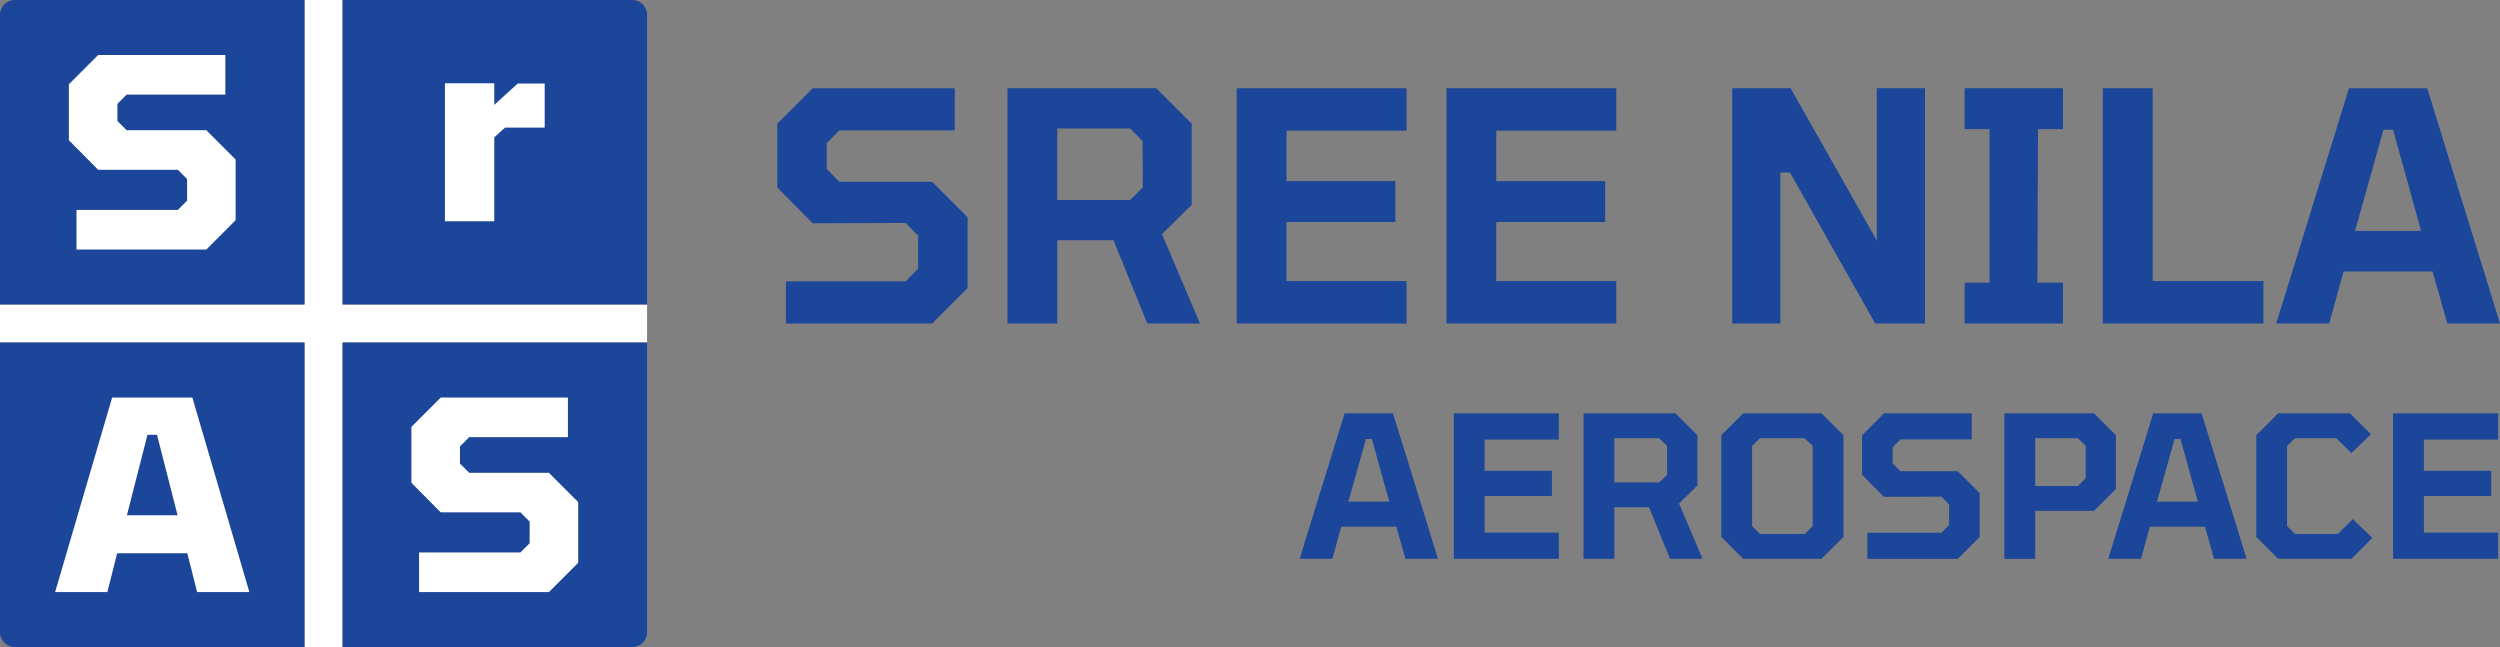
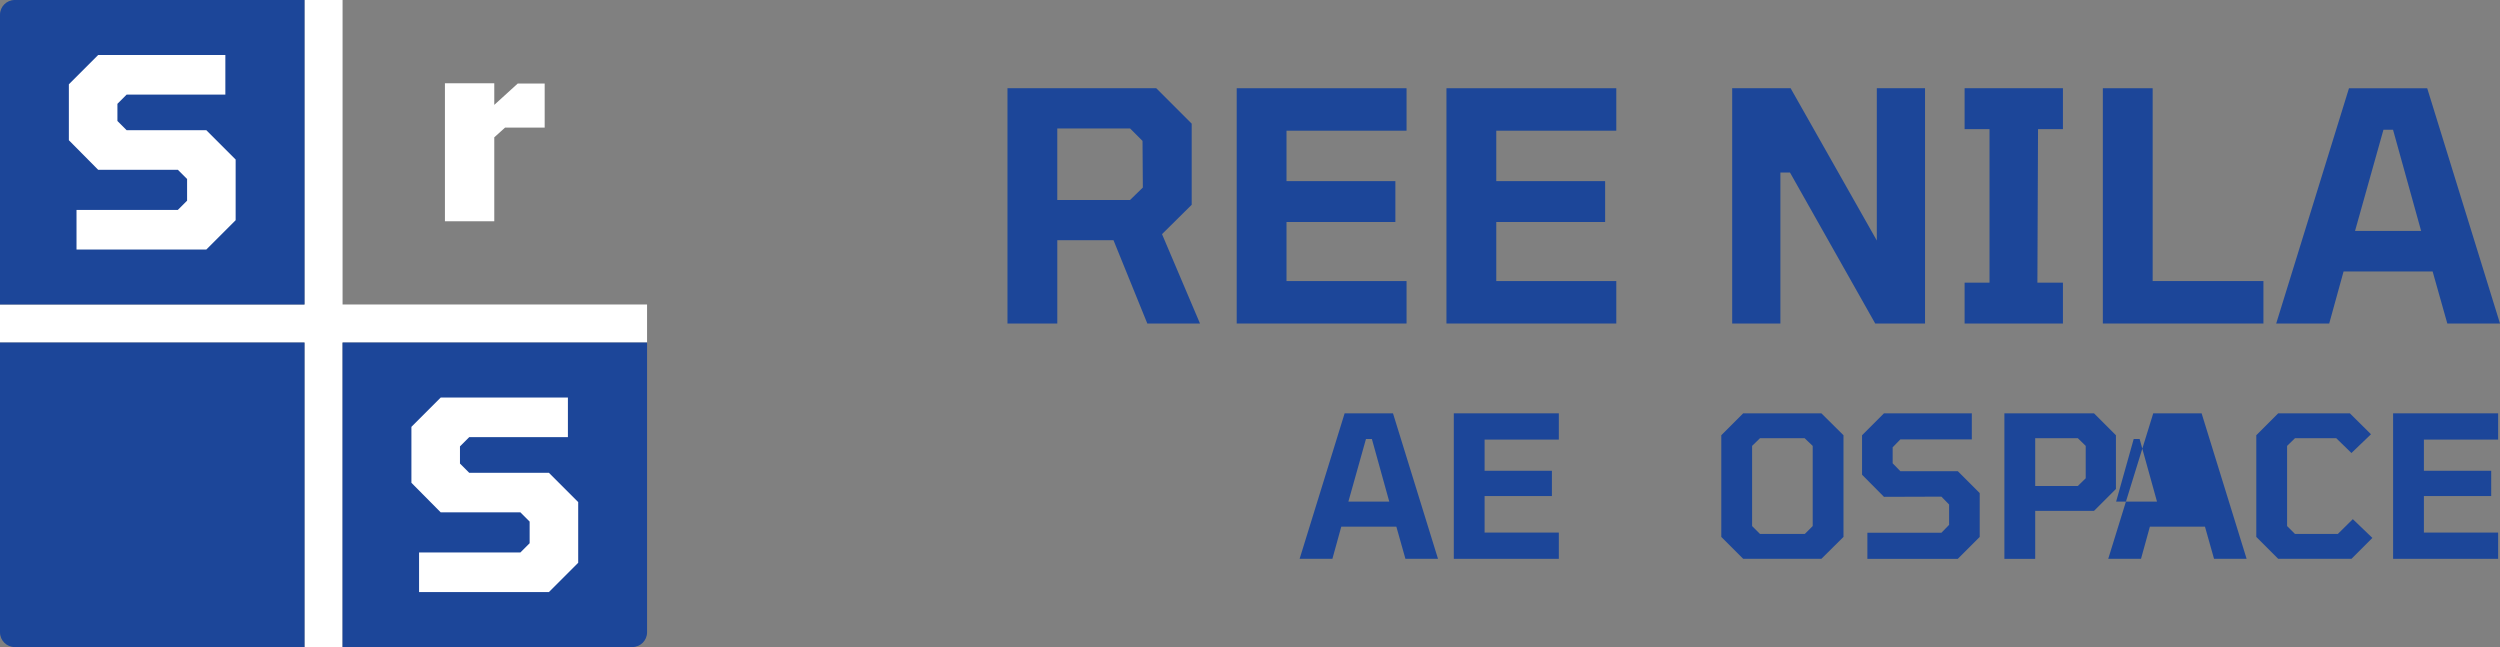
<svg xmlns="http://www.w3.org/2000/svg" id="Layer_2" width="1698.65" height="439.65" viewBox="0 0 1698.65 439.65">
  <rect x="0" y="0" width="1698.65" height="439.65" fill="#808080" stroke="none" />
  <defs>
    <style>.cls-1{fill:#fff;}.cls-2{fill:#1c4699;}</style>
  </defs>
  <g id="Layer_1-2">
    <polygon class="cls-1" points="232.76 0 206.89 0 206.89 206.89 0 206.89 0 232.76 206.89 232.76 206.89 439.65 232.76 439.65 232.76 232.76 439.65 232.76 439.65 206.89 232.76 206.89 232.76 0" />
    <path id="_1" class="cls-2" d="M10,0h196.89v206.89H0V10C0,4.48,4.48,0,10,0Z" />
    <path id="_3" class="cls-2" d="M0,232.76h206.89v206.89H10C4.48,439.65,0,435.17,0,429.65v-196.89H0Z" />
-     <path id="_2" class="cls-2" d="M232.76,0h196.89C435.17,0,439.65,4.48,439.65,10v196.89h-206.89V0h0Z" />
    <path id="_4" class="cls-2" d="M232.76,232.76h206.89v196.89c0,5.52-4.48,10-10,10h-196.89v-206.89h0Z" />
    <path class="cls-1" d="M51.99,169.52v-26.9h68.85l6.28-6.28v-14.7l-6.28-6.28h-54.15l-19.9-20.08v-38.01l19.9-19.9h86.43v26.9h-67.06l-6.28,6.28v11.66l6.28,6.28h54.15l19.9,19.9v41.24l-19.9,19.9H51.99Z" />
    <path class="cls-1" d="M284.74,402.28v-26.9h68.85l6.28-6.28v-14.7l-6.28-6.28h-54.15l-19.9-20.08v-38.01l19.9-19.9h86.43v26.9h-67.06l-6.28,6.28v11.66l6.28,6.28h54.15l19.9,19.9v41.24l-19.9,19.9h-88.22Z" />
-     <path class="cls-1" d="M37.46,402.28l38.73-132.15h54.51l38.73,132.15h-35.5l-6.64-26.36h-47.7l-6.64,26.36h-35.5ZM86.23,350.1h34.43l-13.99-54.69h-6.46l-13.99,54.69Z" />
    <path class="cls-1" d="M302.31,150.34V56.56h33.53v14.7l15.96-14.52h18.29v29.94h-26.9l-7.35,6.63v57.02h-33.53Z" />
    <g id="Text">
-       <path class="cls-2" d="M533.99,219.83v-28.63h81.35l8.46-8.68v-22.34l-8.46-8.68-63.12.22-24.08-24.3v-43.38l24.08-24.08h96.53v28.63h-78.53l-8.46,8.68v17.57l8.46,8.68h63.13l24.08,24.08v48.16l-24.08,24.08h-99.35Z" />
      <path class="cls-2" d="M684.54,219.83V59.95h101.09l24.08,24.08v55.1l-20.17,19.96,25.81,60.74h-35.79l-22.99-56.62h-38.18v56.62h-33.84ZM718.38,135.87h49.46l8.68-8.46-.22-31.67-8.46-8.46h-49.46v48.59Z" />
      <path class="cls-2" d="M840.29,219.83V59.95h115.4v28.85h-81.56v34.27h73.97v27.77h-73.97v40.13h81.56v28.85h-115.4Z" />
      <path class="cls-2" d="M982.81,219.83V59.95h115.4v28.85h-81.56v34.27h73.97v27.77h-73.97v40.13h81.56v28.85h-115.4Z" />
      <path class="cls-2" d="M1176.95,219.83V59.95h39.7l58.57,103.47V59.95h32.76v159.87h-33.84l-57.92-102.6h-6.51v102.6h-32.76Z" />
      <path class="cls-2" d="M1334.87,219.83v-27.77h16.92v-104.34h-16.92v-27.77h66.81v27.77h-16.92l-.43,104.34h17.35v27.77h-66.81Z" />
      <path class="cls-2" d="M1428.8,219.83V59.95h33.84v131.02h75.27v28.85h-109.11Z" />
      <path class="cls-2" d="M1546.58,219.83l49.46-159.87h53.15l49.46,159.87h-35.79l-9.98-35.36h-60.52l-9.76,35.36h-36.01ZM1600.16,156.92h44.9l-19.09-68.77h-6.51l-19.31,68.77Z" />
      <path class="cls-2" d="M883.04,379.7l30.58-98.86h32.86l30.58,98.86h-22.13l-6.17-21.86h-37.42l-6.03,21.86h-22.27ZM916.17,340.8h27.77l-11.8-42.52h-4.02l-11.94,42.52Z" />
      <path class="cls-2" d="M987.8,379.7v-98.86h71.36v17.84h-50.44v21.19h45.74v17.17h-45.74v24.82h50.44v17.84h-71.36Z" />
-       <path class="cls-2" d="M1075.93,379.7v-98.86h62.51l14.89,14.89v34.07l-12.47,12.34,15.96,37.56h-22.13l-14.22-35.01h-23.61v35.01h-20.93ZM1096.85,327.79h30.58l5.36-5.23-.13-19.58-5.23-5.23h-30.58v30.05Z" />
      <path class="cls-2" d="M1184.44,379.7l-14.89-14.89v-69.08l14.89-14.89h53.12l15.02,14.89v69.08l-15.02,14.89h-53.12ZM1195.84,362.8h30.45l5.37-5.37v-54.46l-5.5-5.23h-30.31l-5.37,5.23v54.46l5.37,5.37Z" />
      <path class="cls-2" d="M1268.81,379.7v-17.71h50.3l5.23-5.37v-13.81l-5.23-5.36-39.03.13-14.89-15.02v-26.83l14.89-14.89h59.69v17.71h-48.56l-5.23,5.37v10.86l5.23,5.37h39.03l14.89,14.89v29.78l-14.89,14.89h-61.43Z" />
      <path class="cls-2" d="M1361.9,379.7v-98.86h60.9l14.89,14.89v36.49l-14.89,14.89h-39.97v32.6h-20.93ZM1382.83,330.2h28.97l5.36-5.23v-22l-5.36-5.23h-28.97v32.46Z" />
-       <path class="cls-2" d="M1432.46,379.7l30.58-98.86h32.86l30.58,98.86h-22.13l-6.17-21.86h-37.42l-6.03,21.86h-22.27ZM1465.59,340.8h27.77l-11.8-42.52h-4.02l-11.94,42.52Z" />
+       <path class="cls-2" d="M1432.46,379.7l30.58-98.86h32.86l30.58,98.86h-22.13l-6.17-21.86h-37.42l-6.03,21.86h-22.27ZM1465.59,340.8l-11.8-42.52h-4.02l-11.94,42.52Z" />
      <path class="cls-2" d="M1547.95,379.7l-14.89-14.89v-69.08l14.89-14.89h48.69l14.35,14.22-13.28,12.74-10.33-10.06h-28.03l-5.37,5.23v54.46l5.37,5.37h29.11l10.19-10.06,13.28,12.74-14.22,14.22h-49.76Z" />
      <path class="cls-2" d="M1626.02,379.7v-98.86h71.36v17.84h-50.44v21.19h45.74v17.17h-45.74v24.82h50.44v17.84h-71.36Z" />
    </g>
  </g>
</svg>